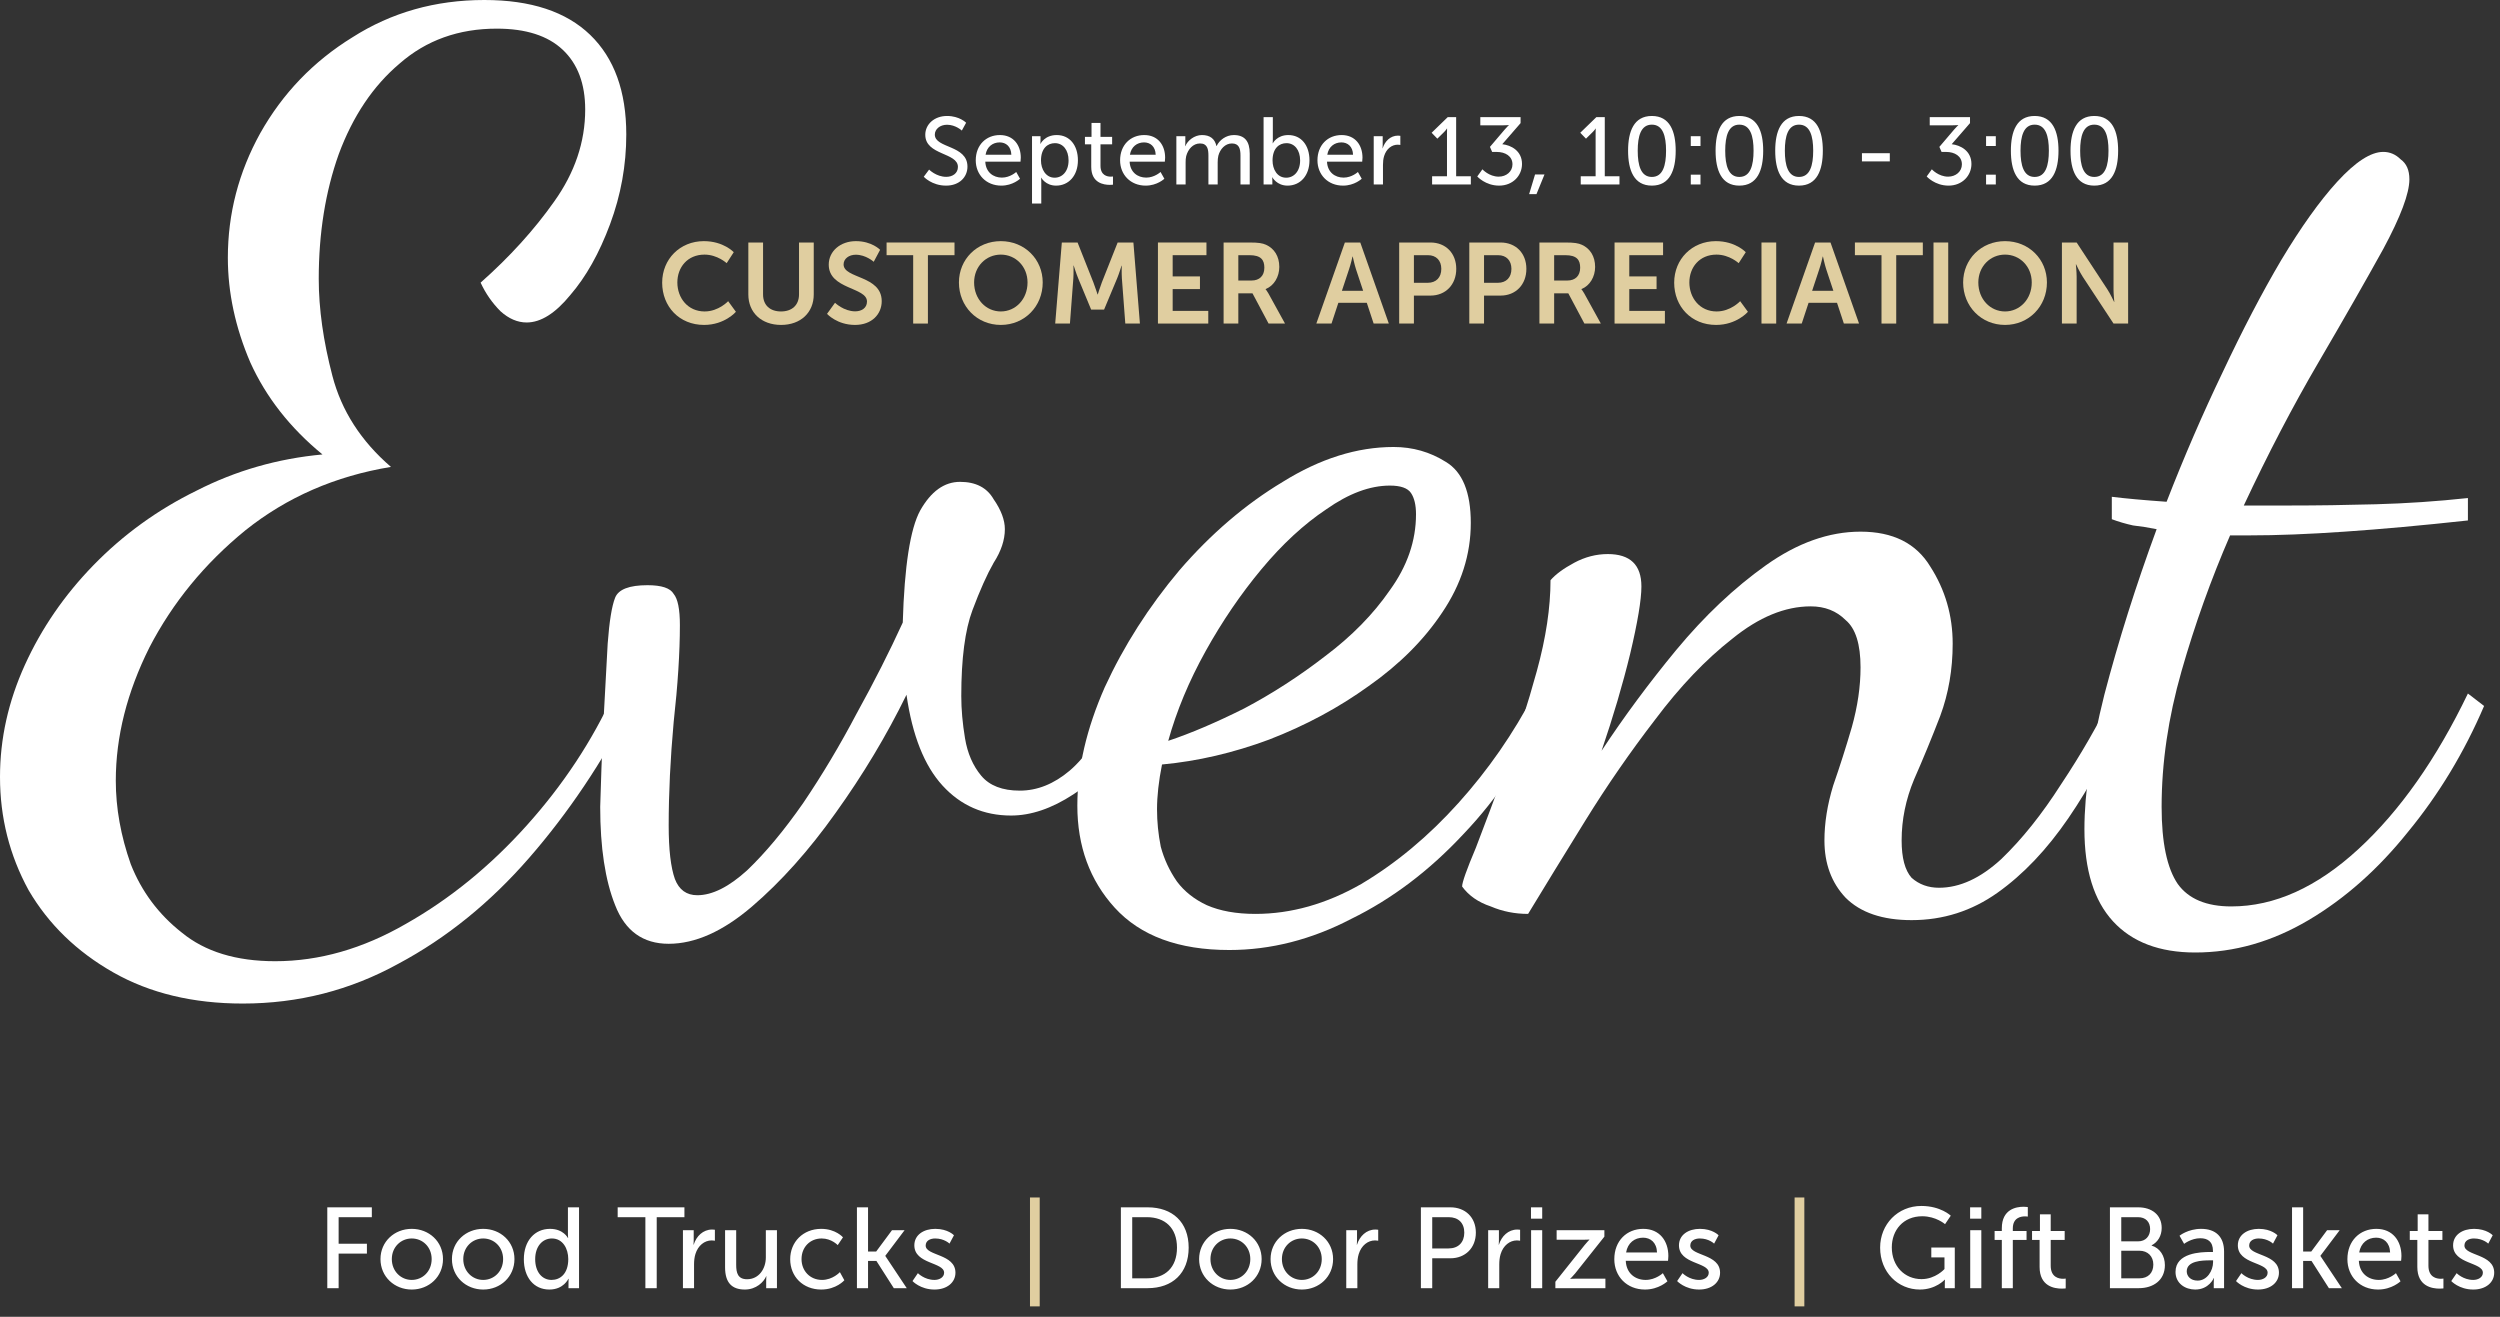
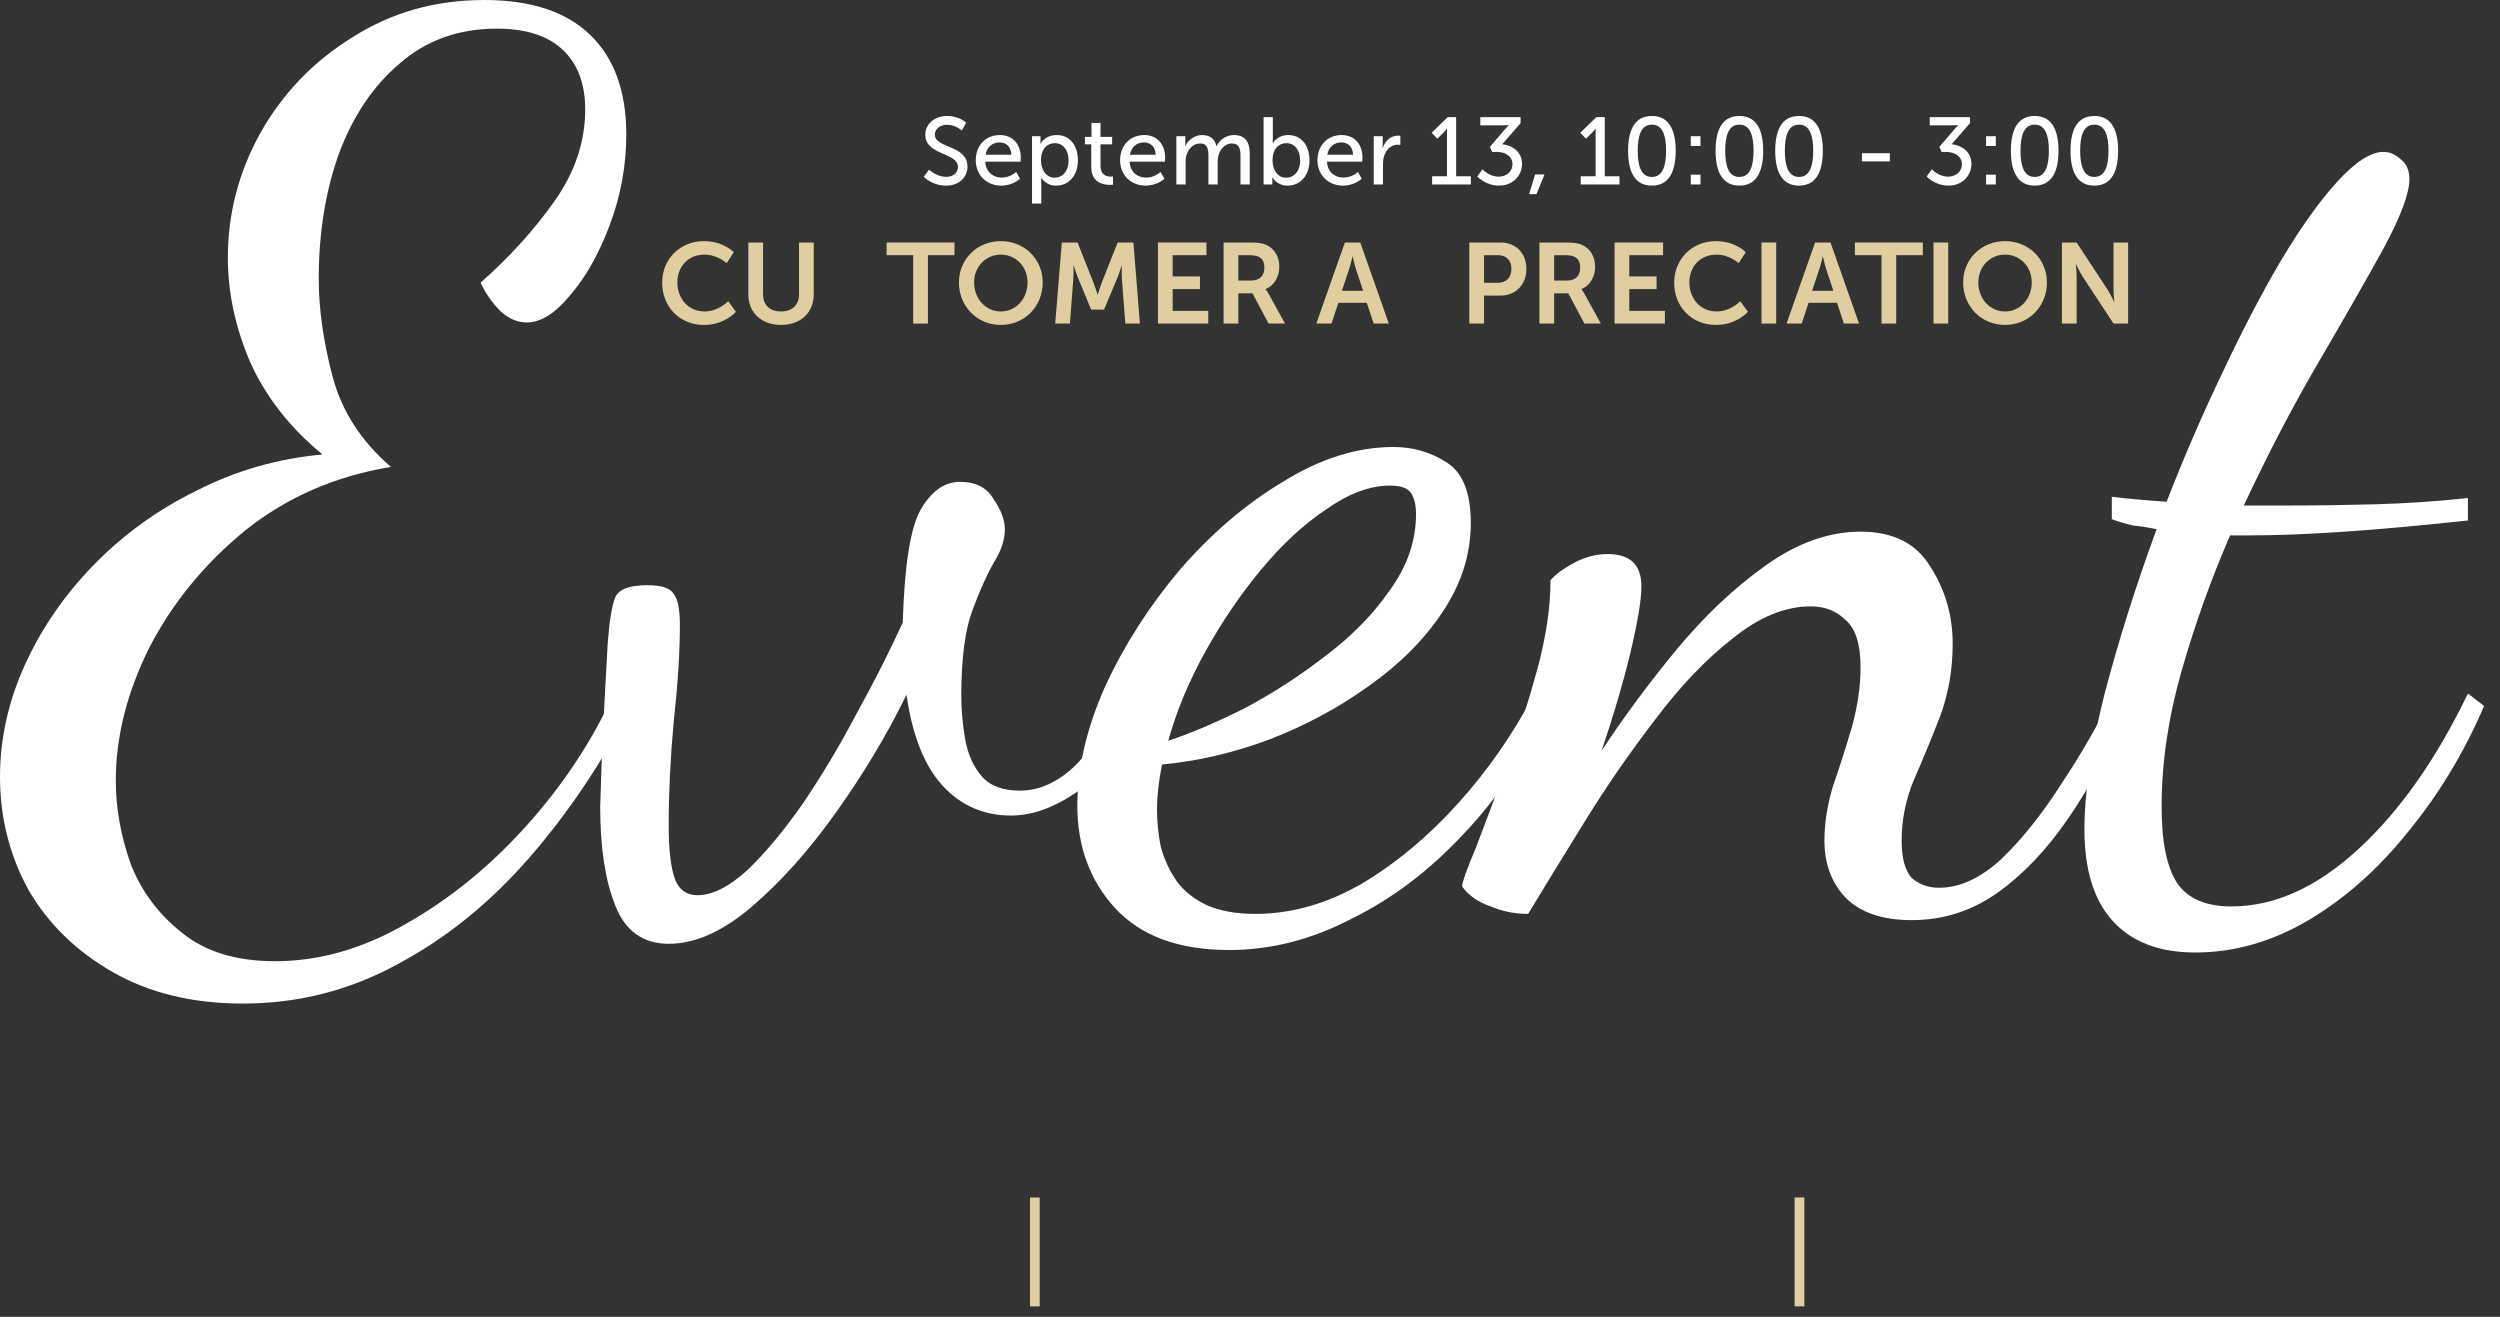
<svg xmlns="http://www.w3.org/2000/svg" width="786" height="414" viewBox="0 0 786 414" fill="none">
  <rect x="0" y="0" width="786" height="414" fill="#333333" stroke="none" />
  <path d="M648.267 101.726V76.244H652.897L662.551 90.959C663.521 92.431 664.669 94.907 664.669 94.907H664.741C664.741 94.907 664.49 92.467 664.49 90.959V76.244H669.084V101.726H664.49L654.835 87.047C653.866 85.576 652.718 83.099 652.718 83.099H652.646C652.646 83.099 652.897 85.54 652.897 87.047V101.726H648.267Z" fill="#E0CEA0" />
  <path d="M617.212 88.806C617.212 81.52 622.882 75.814 630.383 75.814C637.885 75.814 643.555 81.52 643.555 88.806C643.555 96.307 637.885 102.157 630.383 102.157C622.882 102.157 617.212 96.307 617.212 88.806ZM621.985 88.806C621.985 94.046 625.718 97.922 630.383 97.922C635.049 97.922 638.782 94.046 638.782 88.806C638.782 83.781 635.049 80.049 630.383 80.049C625.718 80.049 621.985 83.781 621.985 88.806Z" fill="#E0CEA0" />
  <path d="M607.892 101.726V76.244H612.522V101.726H607.892Z" fill="#E0CEA0" />
  <path d="M591.543 101.726V80.228H583.181V76.244H604.535V80.228H596.173V101.726H591.543Z" fill="#E0CEA0" />
  <path d="M579.711 101.726L577.557 95.194H568.62L566.467 101.726H561.694L570.666 76.244H575.511L584.484 101.726H579.711ZM573.143 80.659H573.071C573.071 80.659 572.497 83.171 571.994 84.607L569.733 91.426H576.409L574.148 84.607C573.681 83.171 573.143 80.659 573.143 80.659Z" fill="#E0CEA0" />
  <path d="M553.81 101.726V76.244H558.44V101.726H553.81Z" fill="#E0CEA0" />
  <path d="M526.363 88.878C526.363 81.484 531.962 75.814 539.463 75.814C545.672 75.814 548.866 79.295 548.866 79.295L546.641 82.74C546.641 82.74 543.734 80.049 539.678 80.049C534.295 80.049 531.136 84.068 531.136 88.806C531.136 93.651 534.402 97.922 539.714 97.922C544.129 97.922 547.107 94.692 547.107 94.692L549.548 98.03C549.548 98.03 546.031 102.157 539.535 102.157C531.746 102.157 526.363 96.379 526.363 88.878Z" fill="#E0CEA0" />
  <path d="M507.616 101.726V76.244H522.87V80.228H512.246V86.904H520.824V90.887H512.246V97.743H523.444V101.726H507.616Z" fill="#E0CEA0" />
  <path d="M483.993 101.726V76.244H492.212C494.975 76.244 496.231 76.46 497.344 76.962C499.892 78.11 501.507 80.551 501.507 83.925C501.507 86.975 499.892 89.811 497.2 90.887V90.959C497.2 90.959 497.559 91.318 498.062 92.215L503.302 101.726H498.133L493.073 92.215H488.623V101.726H483.993ZM488.623 88.196H492.786C495.262 88.196 496.806 86.724 496.806 84.176C496.806 81.735 495.765 80.228 492.14 80.228H488.623V88.196Z" fill="#E0CEA0" />
  <path d="M461.948 101.726V76.244H471.782C476.556 76.244 479.894 79.582 479.894 84.535C479.894 89.488 476.556 92.933 471.782 92.933H466.578V101.726H461.948ZM466.578 88.913H470.921C473.613 88.913 475.192 87.191 475.192 84.535C475.192 81.915 473.613 80.228 470.993 80.228H466.578V88.913Z" fill="#E0CEA0" />
-   <path d="M439.902 101.726V76.244H449.736C454.509 76.244 457.847 79.582 457.847 84.535C457.847 89.488 454.509 92.933 449.736 92.933H444.532V101.726H439.902ZM444.532 88.913H448.875C451.566 88.913 453.146 87.191 453.146 84.535C453.146 81.915 451.566 80.228 448.946 80.228H444.532V88.913Z" fill="#E0CEA0" />
  <path d="M431.872 101.726L429.719 95.194H420.782L418.629 101.726H413.855L422.828 76.244H427.673L436.646 101.726H431.872ZM425.304 80.659H425.232C425.232 80.659 424.658 83.171 424.156 84.607L421.895 91.426H428.57L426.309 84.607C425.843 83.171 425.304 80.659 425.304 80.659Z" fill="#E0CEA0" />
  <path d="M384.699 101.726V76.244H392.918C395.681 76.244 396.938 76.46 398.05 76.962C400.598 78.11 402.213 80.551 402.213 83.925C402.213 86.975 400.598 89.811 397.907 90.887V90.959C397.907 90.959 398.266 91.318 398.768 92.215L404.008 101.726H398.84L393.779 92.215H389.329V101.726H384.699ZM389.329 88.196H393.492C395.969 88.196 397.512 86.724 397.512 84.176C397.512 81.735 396.471 80.228 392.846 80.228H389.329V88.196Z" fill="#E0CEA0" />
  <path d="M364.056 101.726V76.244H379.309V80.228H368.686V86.904H377.263V90.887H368.686V97.743H379.883V101.726H364.056Z" fill="#E0CEA0" />
  <path d="M331.757 101.726L333.838 76.244H338.791L343.78 88.842C344.354 90.349 345.072 92.574 345.072 92.574H345.144C345.144 92.574 345.826 90.349 346.4 88.842L351.389 76.244H356.342L358.387 101.726H353.794L352.717 87.478C352.609 85.791 352.681 83.53 352.681 83.53H352.609C352.609 83.53 351.855 86.006 351.245 87.478L347.118 97.348H343.062L338.971 87.478C338.361 86.006 337.571 83.494 337.571 83.494H337.499C337.499 83.494 337.571 85.791 337.463 87.478L336.387 101.726H331.757Z" fill="#E0CEA0" />
  <path d="M301.487 88.806C301.487 81.52 307.157 75.814 314.658 75.814C322.159 75.814 327.83 81.52 327.83 88.806C327.83 96.307 322.159 102.157 314.658 102.157C307.157 102.157 301.487 96.307 301.487 88.806ZM306.26 88.806C306.26 94.046 309.993 97.922 314.658 97.922C319.324 97.922 323.057 94.046 323.057 88.806C323.057 83.781 319.324 80.049 314.658 80.049C309.993 80.049 306.26 83.781 306.26 88.806Z" fill="#E0CEA0" />
  <path d="M287.104 101.726V80.228H278.742V76.244H300.097V80.228H291.734V101.726H287.104Z" fill="#E0CEA0" />
-   <path d="M260.019 98.676L262.531 95.194C262.531 95.194 265.295 97.886 268.884 97.886C270.822 97.886 272.581 96.881 272.581 94.799C272.581 90.241 260.557 91.031 260.557 83.207C260.557 78.972 264.218 75.814 269.099 75.814C274.124 75.814 276.708 78.541 276.708 78.541L274.698 82.31C274.698 82.31 272.258 80.084 269.063 80.084C266.91 80.084 265.223 81.341 265.223 83.135C265.223 87.657 277.211 86.545 277.211 94.692C277.211 98.747 274.124 102.157 268.812 102.157C263.141 102.157 260.019 98.676 260.019 98.676Z" fill="#E0CEA0" />
  <path d="M235.277 92.574V76.244H239.906V92.574C239.906 95.984 242.132 97.922 245.541 97.922C248.951 97.922 251.212 95.984 251.212 92.538V76.244H255.842V92.574C255.842 98.281 251.714 102.157 245.577 102.157C239.404 102.157 235.277 98.281 235.277 92.574Z" fill="#E0CEA0" />
  <path d="M208.186 88.878C208.186 81.484 213.785 75.814 221.286 75.814C227.495 75.814 230.69 79.295 230.69 79.295L228.464 82.74C228.464 82.74 225.557 80.049 221.502 80.049C216.118 80.049 212.96 84.068 212.96 88.806C212.96 93.651 216.226 97.922 221.537 97.922C225.952 97.922 228.931 94.692 228.931 94.692L231.371 98.03C231.371 98.03 227.854 102.157 221.358 102.157C213.57 102.157 208.186 96.379 208.186 88.878Z" fill="#E0CEA0" />
  <path d="M690.181 299.466C678.959 299.466 670.347 296.204 664.345 289.679C658.343 283.155 655.342 273.499 655.342 260.711C655.342 249.229 657.429 235.136 661.605 218.434C666.041 201.471 671.522 184.116 678.046 166.37C675.436 165.848 672.957 165.456 670.608 165.195C668.26 164.674 666.041 164.021 663.953 163.238V156.192C666.041 156.453 668.52 156.714 671.391 156.975C674.262 157.236 677.524 157.497 681.178 157.758C686.658 143.665 692.53 130.095 698.794 117.046C705.057 103.736 711.19 91.993 717.192 81.815C723.455 71.376 729.327 63.155 734.808 57.153C740.549 50.889 745.377 47.758 749.292 47.758C751.379 47.758 753.206 48.541 754.772 50.107C756.599 51.411 757.512 53.499 757.512 56.37C757.512 60.806 754.772 68.114 749.292 78.292C743.811 88.209 737.026 100.083 728.936 113.914C720.846 127.746 713.016 142.752 705.448 158.932C707.797 158.932 710.146 158.932 712.495 158.932C715.104 158.932 717.584 158.932 719.932 158.932C728.544 158.932 737.548 158.802 746.943 158.541C756.599 158.28 766.255 157.627 775.911 156.583V163.63C761.557 165.195 748.639 166.37 737.156 167.153C725.934 167.936 715.887 168.327 707.014 168.327C705.97 168.327 704.926 168.327 703.882 168.327C703.099 168.327 702.186 168.327 701.142 168.327C695.14 182.159 690.051 196.382 685.875 210.996C681.7 225.611 679.612 239.834 679.612 253.665C679.612 264.887 681.308 272.977 684.701 277.936C688.094 282.633 693.705 284.982 701.534 284.982C715.104 284.982 728.414 278.98 741.462 266.975C754.511 254.97 765.994 238.659 775.911 218.042L781 221.957C774.737 236.571 766.777 249.751 757.121 261.494C747.726 273.238 737.287 282.503 725.804 289.288C714.321 296.073 702.447 299.466 690.181 299.466Z" fill="white" />
  <path d="M601.004 289.288C591.87 289.288 584.955 286.939 580.257 282.242C575.821 277.544 573.602 271.542 573.602 264.235C573.602 258.754 574.516 253.013 576.342 247.01C578.43 241.008 580.387 234.875 582.214 228.612C584.041 222.088 584.954 215.824 584.954 209.822C584.954 202.515 583.389 197.556 580.257 194.946C577.386 192.076 573.732 190.64 569.296 190.64C561.206 190.64 552.985 194.033 544.634 200.818C536.283 207.343 528.193 215.824 520.364 226.263C512.534 236.441 505.227 247.01 498.442 257.971C491.657 268.932 485.654 278.719 480.435 287.331C476.259 287.331 472.345 286.548 468.691 284.982C464.776 283.677 461.775 281.589 459.688 278.719C459.688 277.414 461.123 273.369 463.993 266.583C466.603 259.798 469.735 251.447 473.388 241.53C477.042 231.613 480.304 221.435 483.175 210.996C486.046 200.557 487.481 191.032 487.481 182.42C489.047 180.593 491.526 178.766 494.919 176.939C498.311 175.113 501.835 174.199 505.488 174.199C512.535 174.199 516.058 177.592 516.058 184.377C516.058 188.553 514.883 195.599 512.535 205.516C510.186 215.172 507.185 225.35 503.531 236.05C510.577 225.35 518.406 214.78 527.018 204.341C535.891 193.642 545.287 184.769 555.204 177.722C565.121 170.676 575.037 167.153 584.954 167.153C595.132 167.153 602.44 170.806 606.876 178.114C611.574 185.421 613.922 193.511 613.922 202.384C613.922 210.474 612.617 218.043 610.008 225.089C607.398 231.874 604.658 238.529 601.787 245.053C599.177 251.317 597.872 257.71 597.872 264.235C597.872 269.715 598.916 273.63 601.004 275.978C603.353 278.066 606.224 279.11 609.616 279.11C616.141 279.11 622.665 276.109 629.189 270.107C635.714 263.843 641.977 256.014 647.979 246.619C654.243 237.224 659.723 227.698 664.42 218.043L668.727 223.131C663.246 235.919 657.113 247.271 650.328 257.188C643.543 267.105 636.105 274.935 628.015 280.676C619.925 286.417 610.921 289.288 601.004 289.288Z" fill="white" />
  <path d="M386.474 298.683C370.555 298.683 358.55 294.247 350.46 285.374C342.631 276.762 338.716 266.062 338.716 253.274C338.716 241.53 341.587 229.134 347.329 216.085C353.331 203.037 361.16 190.771 370.816 179.288C380.733 167.806 391.563 158.541 403.307 151.495C415.051 144.188 426.664 140.534 438.147 140.534C444.149 140.534 449.629 142.1 454.588 145.231C459.807 148.363 462.417 154.757 462.417 164.413C462.417 174.33 459.416 183.725 453.414 192.598C447.672 201.21 439.974 208.909 430.318 215.694C420.923 222.479 410.484 228.09 399.001 232.527C387.779 236.702 376.557 239.312 365.335 240.356C364.814 242.966 364.422 245.445 364.161 247.794C363.9 250.142 363.77 252.361 363.77 254.448C363.77 258.363 364.161 262.278 364.944 266.192C365.988 270.107 367.684 273.76 370.033 277.153C372.382 280.285 375.513 282.764 379.428 284.591C383.604 286.418 388.692 287.331 394.695 287.331C405.917 287.331 417.008 284.199 427.969 277.936C438.93 271.412 449.108 262.93 458.503 252.491C467.898 242.052 475.857 230.569 482.382 218.043L487.079 221.566C480.033 237.224 471.029 250.795 460.068 262.278C449.368 273.76 437.625 282.633 424.837 288.897C412.311 295.421 399.523 298.683 386.474 298.683ZM367.293 232.918C374.339 230.569 382.299 227.177 391.172 222.74C400.045 218.043 408.527 212.562 416.617 206.299C424.968 200.036 431.753 193.12 436.973 185.552C442.453 177.983 445.193 170.024 445.193 161.673C445.193 158.802 444.671 156.584 443.627 155.018C442.583 153.452 440.365 152.669 436.973 152.669C430.709 152.669 424.054 155.148 417.008 160.107C409.962 164.804 403.176 171.068 396.652 178.897C390.128 186.726 384.256 195.338 379.036 204.733C373.817 214.128 369.903 223.523 367.293 232.918Z" fill="white" />
  <path d="M210.234 296.726C202.144 296.726 196.533 292.681 193.402 284.591C190.27 276.761 188.704 266.453 188.704 253.665C188.704 253.143 188.834 249.098 189.095 241.53C189.356 233.701 190.009 220.652 191.053 202.384C191.575 195.338 192.358 190.51 193.402 187.9C194.446 185.291 197.838 183.986 203.58 183.986C208.016 183.986 210.756 184.899 211.8 186.726C213.105 188.292 213.758 191.554 213.758 196.512C213.758 205.124 213.105 215.302 211.8 227.046C210.756 238.529 210.234 249.359 210.234 259.537C210.234 267.105 210.887 272.716 212.191 276.37C213.496 279.763 215.845 281.459 219.238 281.459C223.935 281.459 229.155 278.849 234.896 273.63C240.638 268.149 246.51 261.103 252.512 252.491C258.514 243.618 264.125 234.223 269.344 224.306C274.825 214.389 279.653 204.864 283.829 195.729C284.351 177.983 286.177 166.24 289.309 160.498C292.702 154.496 296.877 151.495 301.836 151.495C306.794 151.495 310.317 153.321 312.405 156.975C314.754 160.368 315.928 163.499 315.928 166.37C315.928 169.763 314.754 173.286 312.405 176.939C310.317 180.593 308.099 185.552 305.75 191.815C303.401 198.078 302.227 207.082 302.227 218.826C302.227 223.001 302.619 227.438 303.402 232.135C304.185 236.833 305.881 240.747 308.49 243.879C311.1 247.011 315.145 248.576 320.626 248.576C326.106 248.576 331.326 246.489 336.284 242.313C341.503 237.877 346.592 230.308 351.551 219.608L356.64 223.523C350.899 236.572 344.505 245.314 337.459 249.751C330.673 254.187 324.149 256.406 317.885 256.406C309.273 256.406 302.097 253.274 296.355 247.011C290.614 240.747 286.83 231.222 285.003 218.434C278.739 231.222 271.302 243.618 262.69 255.623C254.339 267.366 245.596 277.153 236.462 284.982C227.328 292.811 218.585 296.726 210.234 296.726Z" fill="white" />
  <path d="M76.335 315.516C60.676 315.516 47.105 312.254 35.623 305.729C24.14 299.205 15.267 290.593 9.004 279.893C3.001 268.932 -0 257.058 -0 244.27C-0 232.266 2.61 220.522 7.829 209.039C13.049 197.556 20.225 187.117 29.36 177.722C38.755 168.066 49.584 160.237 61.85 154.235C74.116 147.971 87.295 144.187 101.388 142.883C91.21 134.531 83.641 124.875 78.683 113.915C73.986 102.954 71.637 91.993 71.637 81.032C71.637 67.2 75.03 54.152 81.815 41.886C88.861 29.359 98.517 19.312 110.783 11.744C123.048 3.915 136.88 0 152.277 0C166.892 0 177.983 3.654 185.551 10.961C193.119 18.268 196.904 28.707 196.904 42.278C196.904 51.934 195.207 61.329 191.815 70.463C188.422 79.597 184.246 87.034 179.288 92.776C174.59 98.517 170.023 101.388 165.587 101.388C162.716 101.388 159.976 100.213 157.366 97.865C154.757 95.255 152.669 92.254 151.103 88.861C160.237 80.771 167.936 72.289 174.199 63.416C180.723 54.282 183.985 44.626 183.985 34.448C183.985 26.358 181.637 20.095 176.939 15.658C172.242 11.222 165.326 9.004 156.192 9.004C144.187 9.004 134.009 12.657 125.658 19.964C117.307 27.011 110.913 36.536 106.477 48.541C102.301 60.285 100.213 73.333 100.213 87.687C100.213 97.082 101.649 107.26 104.519 118.221C107.39 129.181 113.523 138.707 122.918 146.797C105.433 149.668 90.166 156.323 77.117 166.761C64.33 177.2 54.282 189.466 46.975 203.559C39.928 217.651 36.406 231.613 36.406 245.445C36.406 254.057 37.971 262.799 41.103 271.672C44.496 280.285 49.846 287.461 57.153 293.203C64.46 299.205 74.247 302.206 86.512 302.206C100.344 302.206 114.045 298.292 127.615 290.462C141.447 282.633 154.104 272.325 165.587 259.537C177.07 246.75 186.204 232.918 192.989 218.043L198.469 221.957C189.335 239.703 178.636 255.623 166.37 269.715C154.104 283.808 140.403 294.899 125.267 302.989C110.13 311.34 93.82 315.516 76.335 315.516Z" fill="white" />
  <path d="M290.429 55.57L292.109 53.32C292.109 53.32 294.359 55.6 297.509 55.6C299.489 55.6 301.169 54.49 301.169 52.48C301.169 47.89 290.909 48.88 290.909 42.37C290.909 39.07 293.759 36.46 297.749 36.46C301.679 36.46 303.749 38.59 303.749 38.59L302.399 41.05C302.399 41.05 300.449 39.22 297.749 39.22C295.499 39.22 293.909 40.63 293.909 42.31C293.909 46.69 304.169 45.52 304.169 52.39C304.169 55.66 301.649 58.36 297.449 58.36C292.949 58.36 290.429 55.57 290.429 55.57ZM306.776 50.41C306.776 45.58 310.046 42.46 314.366 42.46C318.656 42.46 320.936 45.64 320.936 49.57C320.936 49.96 320.846 50.83 320.846 50.83H309.776C309.926 54.16 312.296 55.84 314.996 55.84C317.606 55.84 319.496 54.07 319.496 54.07L320.696 56.2C320.696 56.2 318.446 58.36 314.816 58.36C310.046 58.36 306.776 54.91 306.776 50.41ZM309.866 48.64H317.966C317.876 46.03 316.256 44.77 314.306 44.77C312.086 44.77 310.286 46.15 309.866 48.64ZM324.467 64V42.82H327.137V44.11C327.137 44.71 327.077 45.22 327.077 45.22H327.137C327.137 45.22 328.427 42.46 332.237 42.46C336.317 42.46 338.897 45.7 338.897 50.41C338.897 55.24 335.987 58.36 332.027 58.36C328.697 58.36 327.377 55.87 327.377 55.87H327.317C327.317 55.87 327.377 56.41 327.377 57.19V64H324.467ZM327.287 50.47C327.287 53.17 328.787 55.87 331.577 55.87C333.977 55.87 335.957 53.89 335.957 50.44C335.957 47.14 334.187 45.01 331.667 45.01C329.387 45.01 327.287 46.6 327.287 50.47ZM343.085 52.45V45.37H341.105V43.03H343.175V38.65H345.995V43.03H349.655V45.37H345.995V52.12C345.995 55.15 348.125 55.54 349.235 55.54C349.655 55.54 349.925 55.48 349.925 55.48V58.06C349.925 58.06 349.505 58.12 348.905 58.12C346.955 58.12 343.085 57.52 343.085 52.45ZM352.157 50.41C352.157 45.58 355.427 42.46 359.747 42.46C364.037 42.46 366.317 45.64 366.317 49.57C366.317 49.96 366.227 50.83 366.227 50.83H355.157C355.307 54.16 357.677 55.84 360.377 55.84C362.987 55.84 364.877 54.07 364.877 54.07L366.077 56.2C366.077 56.2 363.827 58.36 360.197 58.36C355.427 58.36 352.157 54.91 352.157 50.41ZM355.247 48.64H363.347C363.257 46.03 361.637 44.77 359.687 44.77C357.467 44.77 355.667 46.15 355.247 48.64ZM369.847 58V42.82H372.667V44.83C372.667 45.43 372.607 45.94 372.607 45.94H372.667C373.387 44.17 375.517 42.46 377.887 42.46C380.437 42.46 381.937 43.63 382.447 45.91H382.507C383.347 44.08 385.447 42.46 387.907 42.46C391.327 42.46 392.917 44.41 392.917 48.28V58H390.007V48.91C390.007 46.78 389.587 45.1 387.307 45.1C385.177 45.1 383.587 46.9 383.047 48.97C382.897 49.6 382.837 50.29 382.837 51.07V58H379.927V48.91C379.927 46.93 379.627 45.1 377.287 45.1C375.067 45.1 373.507 46.93 372.937 49.09C372.787 49.69 372.757 50.38 372.757 51.07V58H369.847ZM397.269 58V36.82H400.179V43.75C400.179 44.5 400.119 45.04 400.119 45.04H400.179C400.179 45.04 401.469 42.46 405.039 42.46C409.119 42.46 411.699 45.7 411.699 50.41C411.699 55.24 408.789 58.36 404.799 58.36C401.409 58.36 400.029 55.75 400.029 55.75H399.969C399.969 55.75 400.029 56.23 400.029 56.89V58H397.269ZM400.089 50.47C400.089 53.17 401.499 55.87 404.379 55.87C406.779 55.87 408.759 53.89 408.759 50.44C408.759 47.14 406.989 45.01 404.469 45.01C402.189 45.01 400.089 46.6 400.089 50.47ZM414.208 50.41C414.208 45.58 417.478 42.46 421.798 42.46C426.088 42.46 428.368 45.64 428.368 49.57C428.368 49.96 428.278 50.83 428.278 50.83H417.208C417.358 54.16 419.728 55.84 422.428 55.84C425.038 55.84 426.928 54.07 426.928 54.07L428.128 56.2C428.128 56.2 425.878 58.36 422.248 58.36C417.478 58.36 414.208 54.91 414.208 50.41ZM417.298 48.64H425.398C425.308 46.03 423.688 44.77 421.738 44.77C419.518 44.77 417.718 46.15 417.298 48.64ZM431.898 58V42.82H434.718V45.46C434.718 46.09 434.658 46.6 434.658 46.6H434.718C435.408 44.38 437.178 42.64 439.518 42.64C439.908 42.64 440.268 42.7 440.268 42.7V45.58C440.268 45.58 439.878 45.49 439.428 45.49C437.568 45.49 435.858 46.81 435.168 49.06C434.898 49.93 434.808 50.86 434.808 51.79V58H431.898ZM450.253 58V55.42H454.933V41.74C454.933 41.08 454.963 40.42 454.963 40.42H454.903C454.903 40.42 454.663 40.9 453.883 41.65L451.903 43.6L450.103 41.74L455.173 36.82H457.813V55.42H462.433V58H450.253ZM464.451 55.48L466.071 53.23C466.071 53.23 468.141 55.54 471.201 55.54C473.571 55.54 475.521 53.95 475.521 51.67C475.521 49.06 473.211 47.77 470.601 47.77H469.131L468.441 46.18L473.061 40.75C473.751 39.94 474.381 39.37 474.381 39.37V39.31C474.381 39.31 473.751 39.4 472.581 39.4H465.411V36.82H478.071V38.71L472.311 45.34C475.101 45.64 478.521 47.44 478.521 51.55C478.521 55.18 475.671 58.36 471.321 58.36C467.001 58.36 464.451 55.48 464.451 55.48ZM480.76 61.03L482.62 54.85H485.59L483.07 61.03H480.76ZM496.982 58V55.42H501.662V41.74C501.662 41.08 501.692 40.42 501.692 40.42H501.632C501.632 40.42 501.392 40.9 500.612 41.65L498.632 43.6L496.832 41.74L501.902 36.82H504.542V55.42H509.162V58H496.982ZM519.339 58.36C513.699 58.36 511.869 53.5 511.869 47.38C511.869 41.29 513.699 36.46 519.339 36.46C525.009 36.46 526.839 41.29 526.839 47.38C526.839 53.5 525.009 58.36 519.339 58.36ZM519.339 55.63C522.819 55.63 523.809 52 523.809 47.38C523.809 42.79 522.819 39.19 519.339 39.19C515.889 39.19 514.899 42.79 514.899 47.38C514.899 52 515.889 55.63 519.339 55.63ZM531.579 45.91V42.82H534.639V45.91H531.579ZM531.579 58V54.91H534.639V58H531.579ZM546.849 58.36C541.209 58.36 539.379 53.5 539.379 47.38C539.379 41.29 541.209 36.46 546.849 36.46C552.519 36.46 554.349 41.29 554.349 47.38C554.349 53.5 552.519 58.36 546.849 58.36ZM546.849 55.63C550.329 55.63 551.319 52 551.319 47.38C551.319 42.79 550.329 39.19 546.849 39.19C543.399 39.19 542.409 42.79 542.409 47.38C542.409 52 543.399 55.63 546.849 55.63ZM565.599 58.36C559.959 58.36 558.129 53.5 558.129 47.38C558.129 41.29 559.959 36.46 565.599 36.46C571.269 36.46 573.099 41.29 573.099 47.38C573.099 53.5 571.269 58.36 565.599 58.36ZM565.599 55.63C569.079 55.63 570.069 52 570.069 47.38C570.069 42.79 569.079 39.19 565.599 39.19C562.149 39.19 561.159 42.79 561.159 47.38C561.159 52 562.149 55.63 565.599 55.63ZM585.394 50.74V48.16H594.154V50.74H585.394ZM605.75 55.48L607.37 53.23C607.37 53.23 609.44 55.54 612.5 55.54C614.87 55.54 616.82 53.95 616.82 51.67C616.82 49.06 614.51 47.77 611.9 47.77H610.43L609.74 46.18L614.36 40.75C615.05 39.94 615.68 39.37 615.68 39.37V39.31C615.68 39.31 615.05 39.4 613.88 39.4H606.71V36.82H619.37V38.71L613.61 45.34C616.4 45.64 619.82 47.44 619.82 51.55C619.82 55.18 616.97 58.36 612.62 58.36C608.3 58.36 605.75 55.48 605.75 55.48ZM624.421 45.91V42.82H627.481V45.91H624.421ZM624.421 58V54.91H627.481V58H624.421ZM639.691 58.36C634.051 58.36 632.221 53.5 632.221 47.38C632.221 41.29 634.051 36.46 639.691 36.46C645.361 36.46 647.191 41.29 647.191 47.38C647.191 53.5 645.361 58.36 639.691 58.36ZM639.691 55.63C643.171 55.63 644.161 52 644.161 47.38C644.161 42.79 643.171 39.19 639.691 39.19C636.241 39.19 635.251 42.79 635.251 47.38C635.251 52 636.241 55.63 639.691 55.63ZM658.441 58.36C652.801 58.36 650.971 53.5 650.971 47.38C650.971 41.29 652.801 36.46 658.441 36.46C664.111 36.46 665.941 41.29 665.941 47.38C665.941 53.5 664.111 58.36 658.441 58.36ZM658.441 55.63C661.921 55.63 662.911 52 662.911 47.38C662.911 42.79 661.921 39.19 658.441 39.19C654.991 39.19 654.001 42.79 654.001 47.38C654.001 52 654.991 55.63 658.441 55.63Z" fill="white" />
-   <path d="M102.901 405V379.584H116.905V382.68H106.465V391.032H115.357V394.128H106.465V405H102.901ZM119.623 395.856C119.623 390.348 124.015 386.352 129.451 386.352C134.887 386.352 139.279 390.348 139.279 395.856C139.279 401.4 134.887 405.432 129.451 405.432C124.015 405.432 119.623 401.4 119.623 395.856ZM123.187 395.856C123.187 399.672 126.031 402.408 129.451 402.408C132.907 402.408 135.715 399.672 135.715 395.856C135.715 392.076 132.907 389.376 129.451 389.376C126.031 389.376 123.187 392.076 123.187 395.856ZM142.088 395.856C142.088 390.348 146.48 386.352 151.916 386.352C157.352 386.352 161.744 390.348 161.744 395.856C161.744 401.4 157.352 405.432 151.916 405.432C146.48 405.432 142.088 401.4 142.088 395.856ZM145.652 395.856C145.652 399.672 148.496 402.408 151.916 402.408C155.372 402.408 158.18 399.672 158.18 395.856C158.18 392.076 155.372 389.376 151.916 389.376C148.496 389.376 145.652 392.076 145.652 395.856ZM164.696 395.892C164.696 390.096 168.116 386.352 172.94 386.352C177.152 386.352 178.556 389.232 178.556 389.232H178.628C178.628 389.232 178.556 388.692 178.556 388.008V379.584H182.048V405H178.736V403.272C178.736 402.552 178.772 402.048 178.772 402.048H178.7C178.7 402.048 177.224 405.432 172.724 405.432C167.792 405.432 164.696 401.544 164.696 395.892ZM168.26 395.892C168.26 399.852 170.384 402.408 173.408 402.408C176.108 402.408 178.664 400.5 178.664 395.856C178.664 392.616 176.972 389.376 173.516 389.376C170.636 389.376 168.26 391.752 168.26 395.892ZM202.908 405V382.68H194.196V379.584H215.184V382.68H206.472V405H202.908ZM214.716 405V386.784H218.1V389.952C218.1 390.708 218.028 391.32 218.028 391.32H218.1C218.928 388.656 221.052 386.568 223.86 386.568C224.328 386.568 224.76 386.64 224.76 386.64V390.096C224.76 390.096 224.292 389.988 223.752 389.988C221.52 389.988 219.468 391.572 218.64 394.272C218.316 395.316 218.208 396.432 218.208 397.548V405H214.716ZM227.964 398.448V386.784H231.456V397.656C231.456 400.176 231.96 402.192 234.876 402.192C238.584 402.192 240.78 398.916 240.78 395.316V386.784H244.272V405H240.888V402.588C240.888 401.832 240.96 401.256 240.96 401.256H240.888C240.132 403.056 237.756 405.432 234.192 405.432C230.088 405.432 227.964 403.272 227.964 398.448ZM248.436 395.892C248.436 390.492 252.468 386.352 258.192 386.352C262.764 386.352 265.032 389.016 265.032 389.016L263.376 391.464C263.376 391.464 261.432 389.376 258.336 389.376C254.664 389.376 252 392.112 252 395.856C252 399.564 254.664 402.408 258.444 402.408C261.828 402.408 264.06 399.96 264.06 399.96L265.464 402.516C265.464 402.516 262.944 405.432 258.192 405.432C252.468 405.432 248.436 401.364 248.436 395.892ZM269.42 405V379.584H272.912V393.48H275.468L280.436 386.784H284.396L278.348 394.812V394.884L285.08 405H281.012L275.54 396.432H272.912V405H269.42ZM286.893 402.768L288.585 400.284C288.585 400.284 290.637 402.408 293.805 402.408C295.317 402.408 296.829 401.616 296.829 400.14C296.829 396.792 287.469 397.476 287.469 391.536C287.469 388.224 290.421 386.352 294.057 386.352C298.053 386.352 299.925 388.368 299.925 388.368L298.521 390.996C298.521 390.996 296.901 389.376 294.021 389.376C292.509 389.376 291.033 390.024 291.033 391.608C291.033 394.884 300.393 394.164 300.393 400.14C300.393 403.164 297.801 405.432 293.805 405.432C289.341 405.432 286.893 402.768 286.893 402.768ZM352.405 405V379.584H360.829C368.605 379.584 373.717 384.228 373.717 392.256C373.717 400.32 368.605 405 360.829 405H352.405ZM355.969 401.904H360.577C366.301 401.904 370.045 398.52 370.045 392.256C370.045 386.028 366.265 382.68 360.577 382.68H355.969V401.904ZM377.002 395.856C377.002 390.348 381.394 386.352 386.83 386.352C392.266 386.352 396.658 390.348 396.658 395.856C396.658 401.4 392.266 405.432 386.83 405.432C381.394 405.432 377.002 401.4 377.002 395.856ZM380.566 395.856C380.566 399.672 383.41 402.408 386.83 402.408C390.286 402.408 393.094 399.672 393.094 395.856C393.094 392.076 390.286 389.376 386.83 389.376C383.41 389.376 380.566 392.076 380.566 395.856ZM399.467 395.856C399.467 390.348 403.859 386.352 409.295 386.352C414.731 386.352 419.123 390.348 419.123 395.856C419.123 401.4 414.731 405.432 409.295 405.432C403.859 405.432 399.467 401.4 399.467 395.856ZM403.031 395.856C403.031 399.672 405.875 402.408 409.295 402.408C412.751 402.408 415.559 399.672 415.559 395.856C415.559 392.076 412.751 389.376 409.295 389.376C405.875 389.376 403.031 392.076 403.031 395.856ZM423.263 405V386.784H426.647V389.952C426.647 390.708 426.575 391.32 426.575 391.32H426.647C427.475 388.656 429.599 386.568 432.407 386.568C432.875 386.568 433.307 386.64 433.307 386.64V390.096C433.307 390.096 432.839 389.988 432.299 389.988C430.067 389.988 428.015 391.572 427.187 394.272C426.863 395.316 426.755 396.432 426.755 397.548V405H423.263ZM446.729 405V379.584H456.017C460.661 379.584 464.009 382.716 464.009 387.54C464.009 392.364 460.661 395.604 456.017 395.604H450.293V405H446.729ZM450.293 392.508H455.441C458.501 392.508 460.373 390.6 460.373 387.54C460.373 384.48 458.501 382.68 455.477 382.68H450.293V392.508ZM467.877 405V386.784H471.261V389.952C471.261 390.708 471.189 391.32 471.189 391.32H471.261C472.089 388.656 474.213 386.568 477.021 386.568C477.489 386.568 477.921 386.64 477.921 386.64V390.096C477.921 390.096 477.453 389.988 476.913 389.988C474.681 389.988 472.629 391.572 471.801 394.272C471.477 395.316 471.369 396.432 471.369 397.548V405H467.877ZM481.341 383.148V379.584H484.869V383.148H481.341ZM481.377 405V386.784H484.869V405H481.377ZM489.009 405V402.984L498.189 391.464C498.981 390.492 499.701 389.772 499.701 389.772V389.7C499.701 389.7 499.125 389.772 497.937 389.772H489.405V386.784H504.417V388.8L495.237 400.356C494.481 401.292 493.689 402.012 493.689 402.012V402.084C493.689 402.084 494.301 402.012 495.489 402.012H504.741V405H489.009ZM507.539 395.892C507.539 390.096 511.463 386.352 516.646 386.352C521.795 386.352 524.531 390.168 524.531 394.884C524.531 395.352 524.423 396.396 524.423 396.396H511.139C511.319 400.392 514.163 402.408 517.403 402.408C520.535 402.408 522.803 400.284 522.803 400.284L524.242 402.84C524.242 402.84 521.543 405.432 517.187 405.432C511.463 405.432 507.539 401.292 507.539 395.892ZM511.247 393.768H520.967C520.859 390.636 518.915 389.124 516.575 389.124C513.911 389.124 511.751 390.78 511.247 393.768ZM527.291 402.768L528.983 400.284C528.983 400.284 531.035 402.408 534.203 402.408C535.715 402.408 537.227 401.616 537.227 400.14C537.227 396.792 527.867 397.476 527.867 391.536C527.867 388.224 530.819 386.352 534.455 386.352C538.451 386.352 540.323 388.368 540.323 388.368L538.919 390.996C538.919 390.996 537.299 389.376 534.419 389.376C532.907 389.376 531.431 390.024 531.431 391.608C531.431 394.884 540.791 394.164 540.791 400.14C540.791 403.164 538.199 405.432 534.203 405.432C529.739 405.432 527.291 402.768 527.291 402.768ZM591.112 392.256C591.112 384.912 596.656 379.152 604.072 379.152C610.156 379.152 613.324 382.212 613.324 382.212L611.524 384.876C611.524 384.876 608.68 382.392 604.36 382.392C598.384 382.392 594.784 386.748 594.784 392.184C594.784 398.088 598.816 402.156 604.144 402.156C608.536 402.156 611.344 398.988 611.344 398.988V395.316H607.204V392.22H614.584V405H611.452V403.416C611.452 402.876 611.488 402.336 611.488 402.336H611.416C611.416 402.336 608.644 405.432 603.604 405.432C596.764 405.432 591.112 400.032 591.112 392.256ZM619.399 383.148V379.584H622.927V383.148H619.399ZM619.435 405V386.784H622.927V405H619.435ZM629.372 405V389.844H627.104V387.036H629.372V386.172C629.372 380.16 633.908 379.404 636.212 379.404C637.004 379.404 637.544 379.512 637.544 379.512V382.5C637.544 382.5 637.184 382.428 636.644 382.428C635.312 382.428 632.828 382.86 632.828 386.244V387.036H637.148V389.844H632.828V405H629.372ZM641.25 398.34V389.844H638.874V387.036H641.358V381.78H644.742V387.036H649.134V389.844H644.742V397.944C644.742 401.58 647.298 402.048 648.63 402.048C649.134 402.048 649.458 401.976 649.458 401.976V405.072C649.458 405.072 648.954 405.144 648.234 405.144C645.894 405.144 641.25 404.424 641.25 398.34ZM663.362 405V379.584H672.254C676.538 379.584 679.634 381.96 679.634 386.064C679.634 388.548 678.41 390.528 676.466 391.536V391.608C679.13 392.4 680.642 394.92 680.642 397.764C680.642 402.552 676.934 405 672.47 405H663.362ZM666.926 390.276H672.254C674.558 390.276 675.998 388.656 675.998 386.424C675.998 384.192 674.63 382.68 672.182 382.68H666.926V390.276ZM666.926 401.904H672.65C675.386 401.904 677.006 400.176 677.006 397.584C677.006 394.992 675.278 393.228 672.614 393.228H666.926V401.904ZM683.983 399.888C683.983 393.876 691.903 393.624 694.963 393.624H695.755V393.3C695.755 390.312 694.063 389.304 691.759 389.304C688.951 389.304 686.683 391.068 686.683 391.068L685.243 388.512C685.243 388.512 687.871 386.352 692.047 386.352C696.655 386.352 699.247 388.872 699.247 393.48V405H696.007V403.272C696.007 402.444 696.079 401.832 696.079 401.832H696.007C696.007 401.832 694.531 405.432 690.175 405.432C687.043 405.432 683.983 403.524 683.983 399.888ZM687.511 399.708C687.511 401.184 688.663 402.624 690.931 402.624C693.883 402.624 695.791 399.528 695.791 396.828V396.252H694.891C692.263 396.252 687.511 396.432 687.511 399.708ZM703.002 402.768L704.694 400.284C704.694 400.284 706.746 402.408 709.914 402.408C711.426 402.408 712.938 401.616 712.938 400.14C712.938 396.792 703.578 397.476 703.578 391.536C703.578 388.224 706.53 386.352 710.166 386.352C714.162 386.352 716.034 388.368 716.034 388.368L714.63 390.996C714.63 390.996 713.01 389.376 710.13 389.376C708.618 389.376 707.142 390.024 707.142 391.608C707.142 394.884 716.502 394.164 716.502 400.14C716.502 403.164 713.91 405.432 709.914 405.432C705.45 405.432 703.002 402.768 703.002 402.768ZM720.615 405V379.584H724.107V393.48H726.663L731.631 386.784H735.591L729.543 394.812V394.884L736.275 405H732.207L726.735 396.432H724.107V405H720.615ZM738.023 395.892C738.023 390.096 741.947 386.352 747.131 386.352C752.279 386.352 755.015 390.168 755.015 394.884C755.015 395.352 754.907 396.396 754.907 396.396H741.623C741.803 400.392 744.647 402.408 747.887 402.408C751.019 402.408 753.287 400.284 753.287 400.284L754.727 402.84C754.727 402.84 752.027 405.432 747.671 405.432C741.947 405.432 738.023 401.292 738.023 395.892ZM741.731 393.768H751.451C751.343 390.636 749.399 389.124 747.059 389.124C744.395 389.124 742.235 390.78 741.731 393.768ZM760.008 398.34V389.844H757.632V387.036H760.116V381.78H763.5V387.036H767.892V389.844H763.5V397.944C763.5 401.58 766.056 402.048 767.388 402.048C767.892 402.048 768.216 401.976 768.216 401.976V405.072C768.216 405.072 767.712 405.144 766.992 405.144C764.652 405.144 760.008 404.424 760.008 398.34ZM770.678 402.768L772.37 400.284C772.37 400.284 774.422 402.408 777.59 402.408C779.102 402.408 780.614 401.616 780.614 400.14C780.614 396.792 771.254 397.476 771.254 391.536C771.254 388.224 774.206 386.352 777.842 386.352C781.838 386.352 783.71 388.368 783.71 388.368L782.306 390.996C782.306 390.996 780.686 389.376 777.806 389.376C776.294 389.376 774.818 390.024 774.818 391.608C774.818 394.884 784.178 394.164 784.178 400.14C784.178 403.164 781.586 405.432 777.59 405.432C773.126 405.432 770.678 402.768 770.678 402.768Z" fill="white" />
  <path d="M323.826 410.724V376.488H326.886V410.724H323.826ZM564.224 410.724V376.488H567.284V410.724H564.224Z" fill="#E0CEA0" />
</svg>